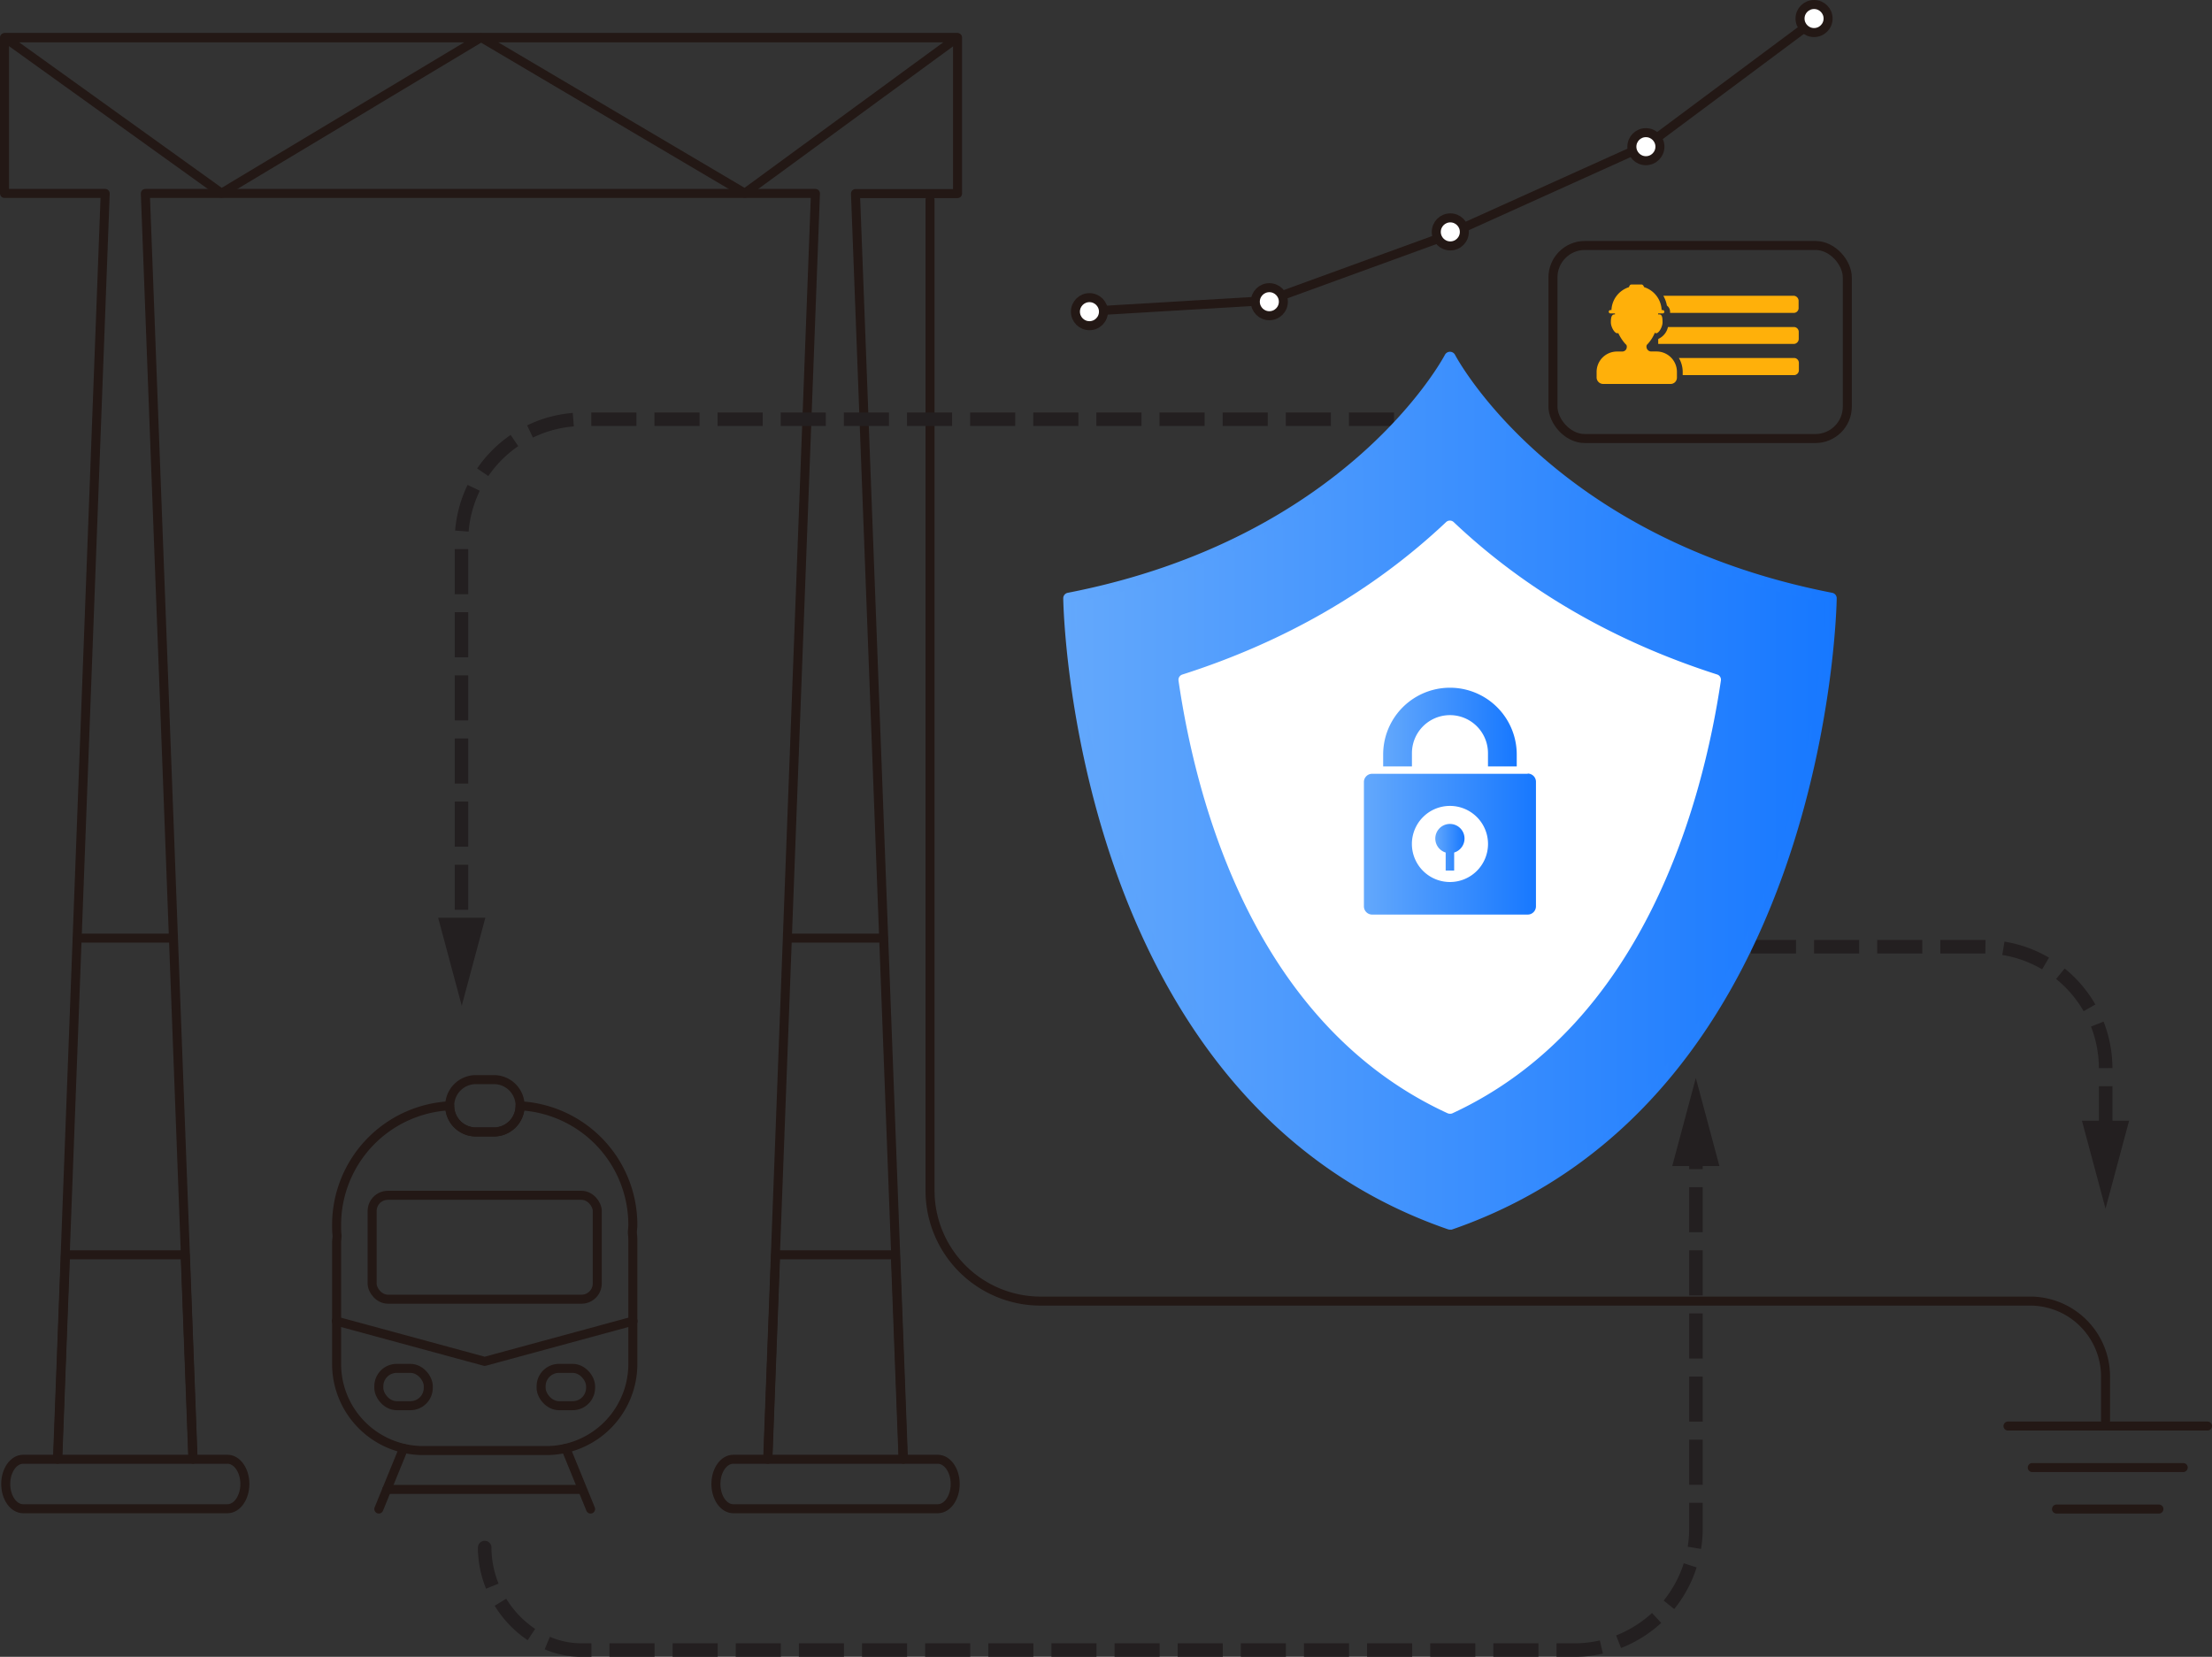
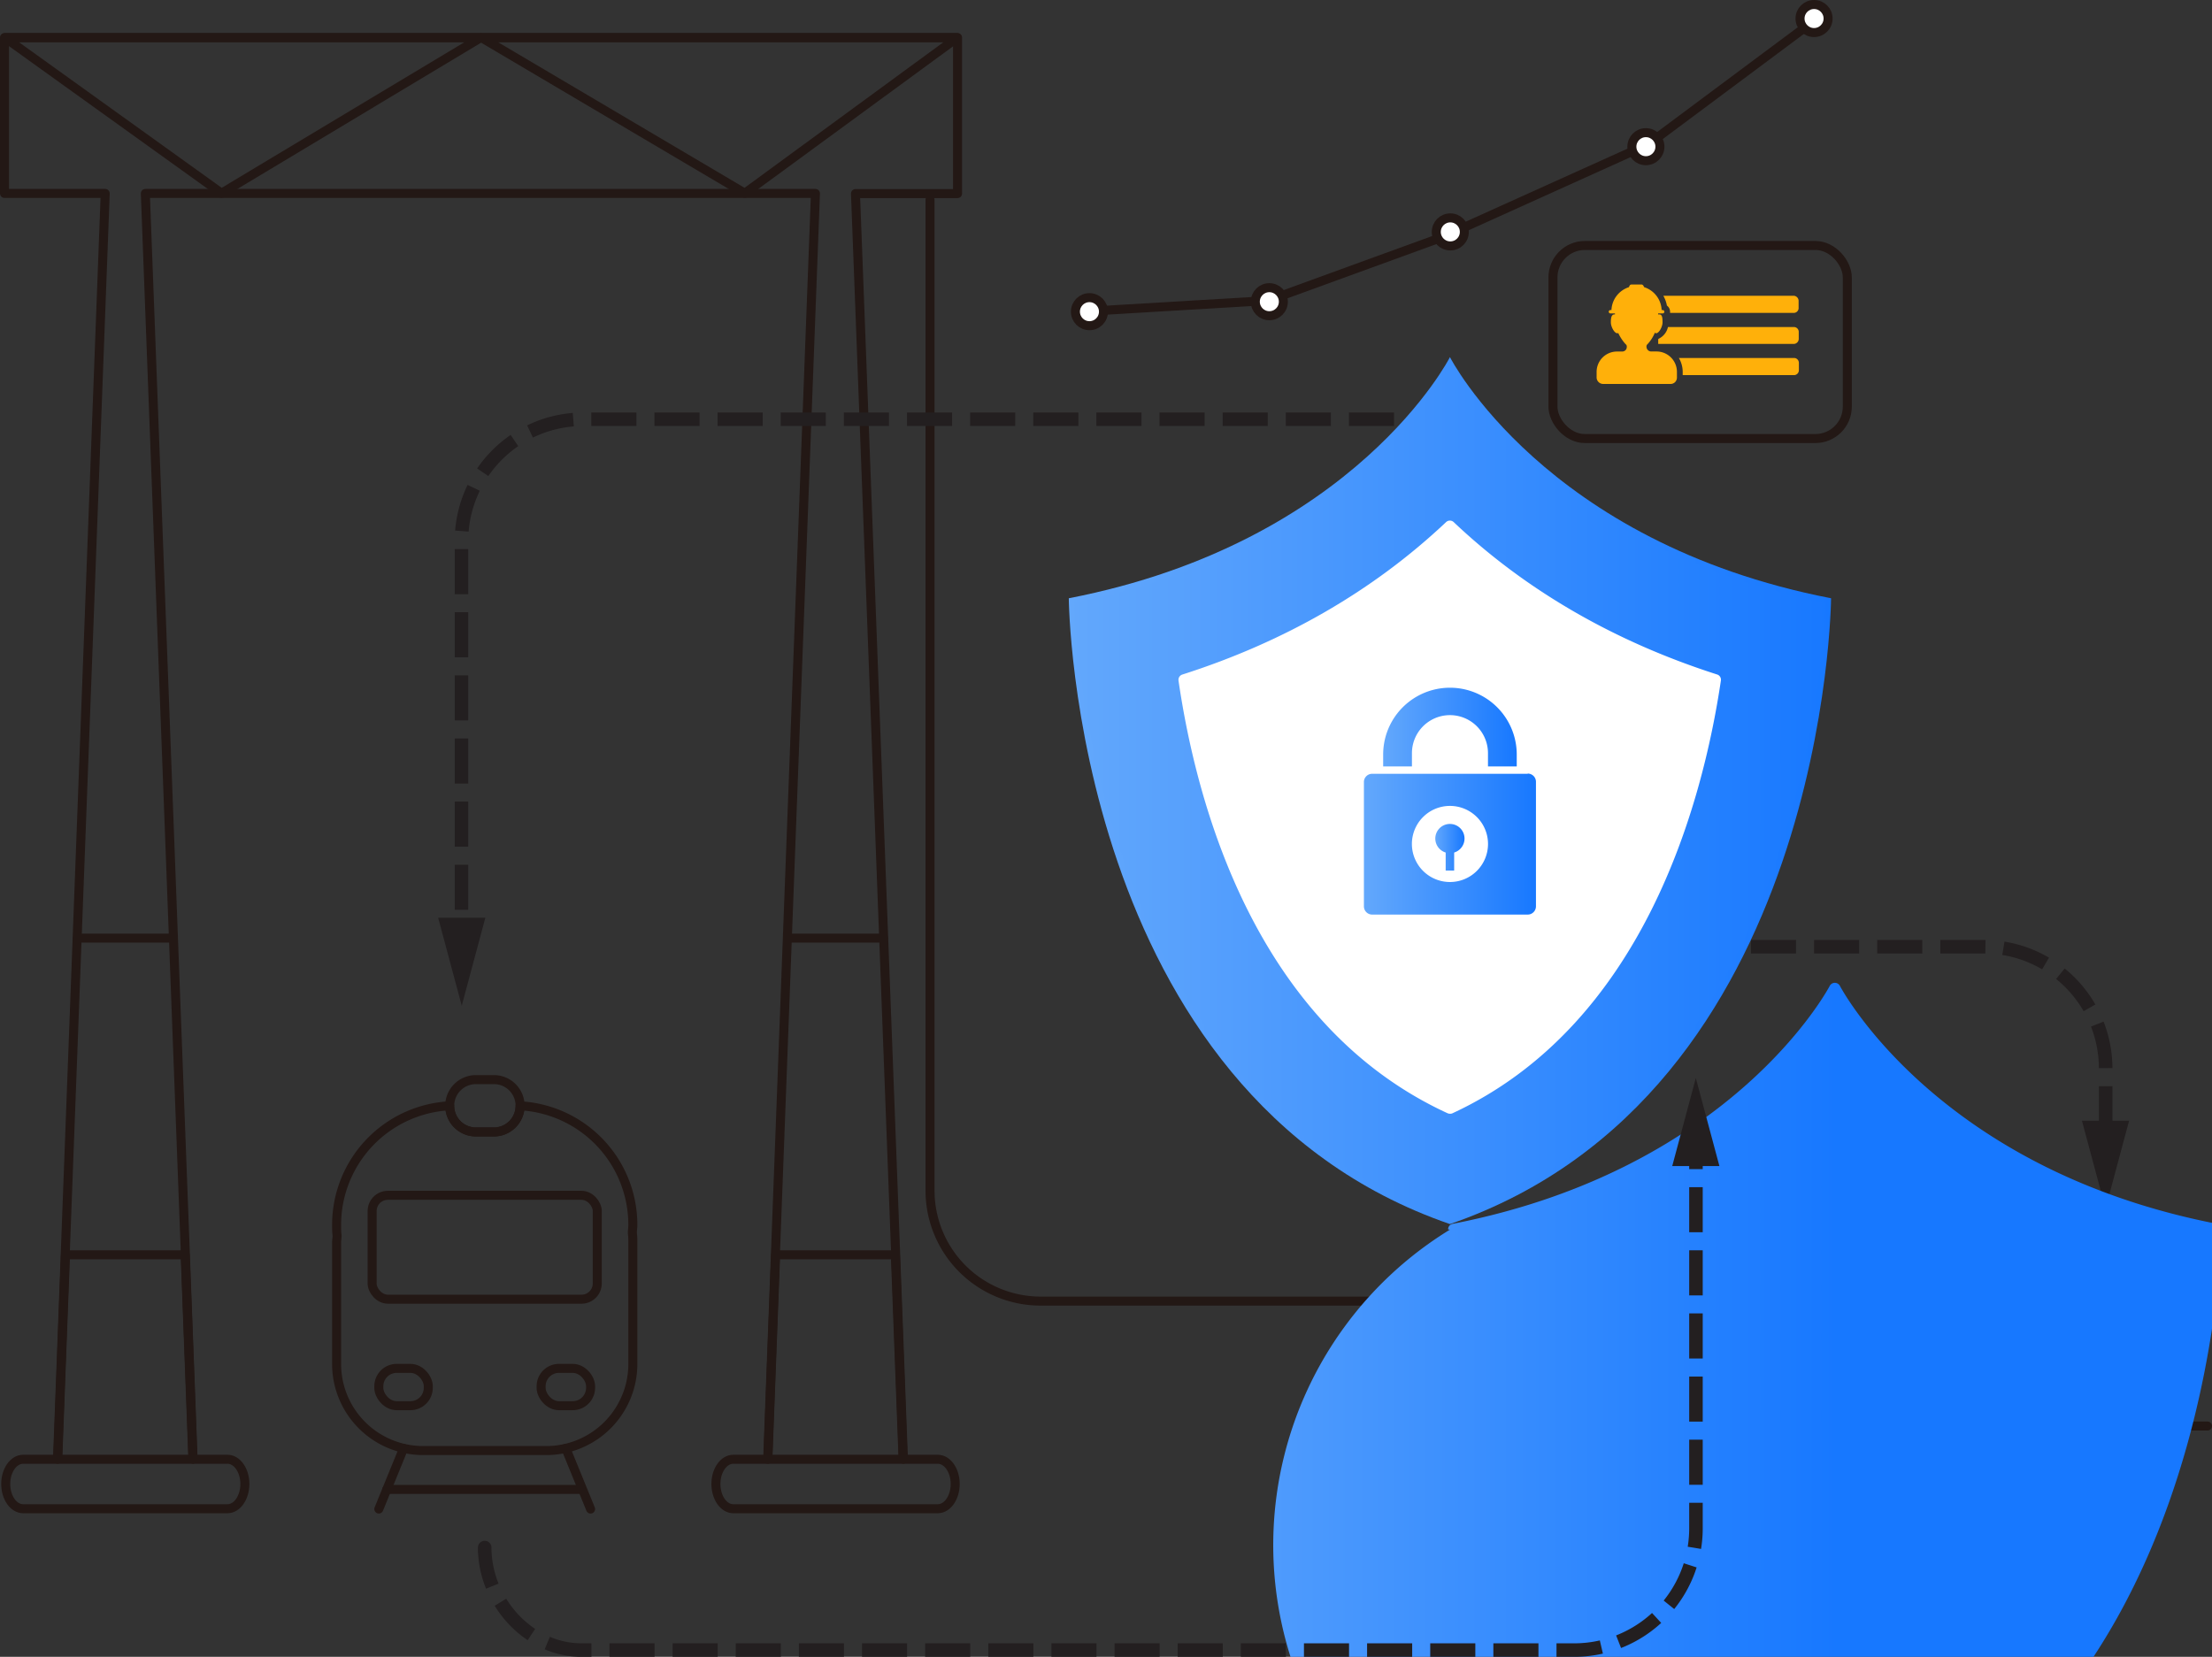
<svg xmlns="http://www.w3.org/2000/svg" xmlns:xlink="http://www.w3.org/1999/xlink" id="图层_1" data-name="图层 1" viewBox="0 0 490.5 367.45">
  <rect x="0" y="0" width="490.5" height="367.45" fill="#333333" stroke="none" />
  <defs>
    <style>.cls-1,.cls-10,.cls-2{fill:none;}.cls-1,.cls-10,.cls-11{stroke:#231815;stroke-linecap:round;stroke-width:2px;}.cls-1,.cls-10,.cls-11,.cls-2{stroke-linejoin:round;}.cls-2{stroke:#231f20;stroke-width:3px;stroke-dasharray:10 4 10 4 10 4;}.cls-3{fill:#231f20;}.cls-4{fill:url(#未命名的渐变_31);}.cls-5{fill:url(#未命名的渐变_31-2);}.cls-11,.cls-6{fill:#fff;}.cls-7{fill:url(#未命名的渐变_31-3);}.cls-8{fill:url(#未命名的渐变_31-4);}.cls-9{fill:url(#未命名的渐变_31-5);}.cls-10,.cls-12{fill-rule:evenodd;}.cls-12{fill:#ffb00a;}</style>
    <linearGradient id="未命名的渐变_31" x1="397.67" y1="391" x2="566.7" y2="391" gradientUnits="userSpaceOnUse">
      <stop offset="0" stop-color="#63a8fc" />
      <stop offset="1" stop-color="#1778ff" />
    </linearGradient>
    <linearGradient id="未命名的渐变_31-2" x1="396.44" y1="391.03" x2="567.93" y2="391.03" xlink:href="#未命名的渐变_31" />
    <linearGradient id="未命名的渐变_31-3" x1="478.94" y1="403.56" x2="485.42" y2="403.56" xlink:href="#未命名的渐变_31" />
    <linearGradient id="未命名的渐变_31-4" x1="463.11" y1="402.84" x2="501.26" y2="402.84" xlink:href="#未命名的渐变_31" />
    <linearGradient id="未命名的渐变_31-5" x1="467.38" y1="377.01" x2="497" y2="377.01" xlink:href="#未命名的渐变_31" />
  </defs>
  <path class="cls-1" d="M323.27,550.27c-2.12,0-3.85-2.46-3.85-5.49s1.73-5.48,3.85-5.48h7.63l10.59-280.73H192.9L203.49,539.3h7.63c2.12,0,3.85,2.46,3.85,5.48s-1.73,5.49-3.85,5.49H165.8c-2.13,0-3.86-2.46-3.86-5.49s1.73-5.48,3.86-5.48h7.62L184,258.57H161.67V224H373v34.6H350.37L361,539.3h7.62c2.13,0,3.86,2.46,3.86,5.48s-1.73,5.49-3.86,5.49Z" transform="translate(-160.67 -215.67)" />
  <polygon class="cls-1" points="170.28 323.63 200.25 323.63 198.54 278.28 171.99 278.28 170.28 323.63" />
  <polygon class="cls-1" points="12.81 323.63 42.77 323.63 41.06 278.28 14.52 278.28 12.81 323.63" />
  <line class="cls-1" x1="174.64" y1="208.05" x2="195.89" y2="208.05" />
  <line class="cls-1" x1="17.17" y1="208.05" x2="38.41" y2="208.05" />
  <polygon class="cls-1" points="49.12 42.85 106.59 8.36 1.1 8.36 49.12 42.85" />
  <polygon class="cls-1" points="165.16 42.85 212.26 8.36 106.78 8.36 165.16 42.85" />
  <line class="cls-1" x1="445.26" y1="316.26" x2="489.5" y2="316.26" />
-   <line class="cls-1" x1="450.64" y1="325.47" x2="484.12" y2="325.47" />
  <line class="cls-1" x1="456.02" y1="334.67" x2="478.73" y2="334.67" />
  <path class="cls-1" d="M301,487.32A26.44,26.44,0,0,0,276,460.91a5.81,5.81,0,0,1-5.81,5.8h-4a5.8,5.8,0,0,1-5.8-5.8,26.45,26.45,0,0,0-25.08,26.41c0,.7,0,1.4.08,2.08s-.08,1.17-.08,1.76v27a19.21,19.21,0,0,0,19.21,19.21h27.37A19.21,19.21,0,0,0,301,518.16v-27c0-.59,0-1.18-.08-1.76S301,488,301,487.32Z" transform="translate(-160.67 -215.67)" />
  <path class="cls-1" d="M276,460.91a5.81,5.81,0,0,1-5.81,5.8h-4a5.8,5.8,0,0,1-5.8-5.8h0a5.81,5.81,0,0,1,5.8-5.81h4a5.81,5.81,0,0,1,5.81,5.81Z" transform="translate(-160.67 -215.67)" />
  <rect class="cls-1" x="82.52" y="265.09" width="49.92" height="23.04" rx="3.49" />
-   <polyline class="cls-1" points="140.38 292.98 107.48 301.92 74.58 292.98" />
  <rect class="cls-1" x="84" y="303.47" width="10.97" height="8.28" rx="3.97" />
  <rect class="cls-1" x="119.99" y="303.47" width="10.97" height="8.28" rx="3.97" />
  <line class="cls-1" x1="89.49" y1="321.22" x2="84" y2="334.67" />
  <line class="cls-1" x1="125.47" y1="321.22" x2="130.96" y2="334.67" />
  <line class="cls-1" x1="85.77" y1="330.32" x2="128.97" y2="330.32" />
  <path class="cls-1" d="M366.9,260V479.71a24.51,24.51,0,0,0,24.51,24.51H610.84a16.73,16.73,0,0,1,16.72,16.72v9.77" transform="translate(-160.67 -215.67)" />
  <path class="cls-2" d="M469.79,308.65H290a27,27,0,0,0-27,27v87.15" transform="translate(-160.67 -215.67)" />
  <polygon class="cls-3" points="97.16 203.54 102.39 223.05 107.62 203.54 97.16 203.54" />
  <path class="cls-2" d="M548.93,425.63h51.66a27,27,0,0,1,27,27v15.17" transform="translate(-160.67 -215.67)" />
  <polygon class="cls-3" points="461.66 248.54 466.89 268.05 472.12 248.54 461.66 248.54" />
  <path class="cls-4" d="M482.19,294.87S461.3,336,397.67,348.35c0,0,.77,109.93,84.52,138.79,83.74-28.86,84.51-138.79,84.51-138.79C503.07,336,482.19,294.87,482.19,294.87Z" transform="translate(-160.67 -215.67)" />
-   <path class="cls-5" d="M482.19,488.37a1.4,1.4,0,0,1-.41-.06c-83.59-28.82-85.34-138.84-85.34-139.95a1.23,1.23,0,0,1,1-1.22c62.24-12.12,83.45-52.43,83.66-52.83a1.27,1.27,0,0,1,2.19,0c.21.4,21.42,40.71,83.66,52.83a1.23,1.23,0,0,1,1,1.22c0,1.11-1.74,111.13-85.34,140A1.39,1.39,0,0,1,482.19,488.37Zm-83.26-139c.38,11.12,6,109.5,83.26,136.48,77.31-27,82.88-125.37,83.25-136.48-54.91-11-78.18-43.8-83.25-52C477.11,305.56,453.84,338.32,398.93,349.36Z" transform="translate(-160.67 -215.67)" />
+   <path class="cls-5" d="M482.19,488.37a1.4,1.4,0,0,1-.41-.06a1.23,1.23,0,0,1,1-1.22c62.24-12.12,83.45-52.43,83.66-52.83a1.27,1.27,0,0,1,2.19,0c.21.4,21.42,40.71,83.66,52.83a1.23,1.23,0,0,1,1,1.22c0,1.11-1.74,111.13-85.34,140A1.39,1.39,0,0,1,482.19,488.37Zm-83.26-139c.38,11.12,6,109.5,83.26,136.48,77.31-27,82.88-125.37,83.25-136.48-54.91-11-78.18-43.8-83.25-52C477.11,305.56,453.84,338.32,398.93,349.36Z" transform="translate(-160.67 -215.67)" />
  <path class="cls-6" d="M482.18,461.44c-42.27-19.44-55.08-68.23-58.95-95,27.16-8.68,46.23-22.07,59-34.09,12.7,12,31.75,25.39,58.87,34.07C537.08,393.2,524.13,442.08,482.18,461.44Z" transform="translate(-160.67 -215.67)" />
  <path class="cls-6" d="M482.18,462.67a1.35,1.35,0,0,1-.52-.11C439,442.94,426,394,422,366.62a1.23,1.23,0,0,1,.84-1.35c22.76-7.27,42.43-18.65,58.49-33.81a1.23,1.23,0,0,1,1.69,0c16,15.15,35.68,26.51,58.4,33.79a1.22,1.22,0,0,1,.85,1.35c-4.08,27.45-17.25,76.42-59.59,96A1.3,1.3,0,0,1,482.18,462.67ZM424.6,367.3c4,27,16.91,73.74,57.58,92.78,40.36-19,53.34-65.79,57.51-92.81-22.26-7.27-41.6-18.44-57.5-33.23C466.25,348.85,446.89,360,424.6,367.3Z" transform="translate(-160.67 -215.67)" />
  <path class="cls-7" d="M483.12,404.74v4h-1.88v-4a3.24,3.24,0,1,1,1.88,0" transform="translate(-160.67 -215.67)" />
  <path class="cls-8" d="M482.19,411.28a8.44,8.44,0,1,1,8.44-8.44,8.44,8.44,0,0,1-8.44,8.44Zm17.24-24H464.94a1.82,1.82,0,0,0-1.83,1.82v27.58a1.83,1.83,0,0,0,1.83,1.82h34.49a1.83,1.83,0,0,0,1.83-1.82V389.05a1.82,1.82,0,0,0-1.83-1.82" transform="translate(-160.67 -215.67)" />
  <path class="cls-9" d="M473.76,382.7a8.43,8.43,0,1,1,16.86,0v2.95H497V383a14.81,14.81,0,0,0-29.62,0v2.64h6.38V382.7Z" transform="translate(-160.67 -215.67)" />
  <path class="cls-2" d="M268.15,560.1v-1.22c0,11.88,9.63,22.74,21.51,22.74H509.74a27,27,0,0,0,27-27V470.7" transform="translate(-160.67 -215.67)" />
  <polygon class="cls-3" points="381.27 258.6 376.04 239.08 370.81 258.6 381.27 258.6" />
  <polyline class="cls-10" points="241.95 68.99 281.18 66.66 319.99 52.53 365.54 31.96 402.91 4.11" />
  <circle class="cls-11" cx="241.58" cy="69.12" r="3.11" />
  <circle class="cls-11" cx="281.47" cy="66.91" r="3.11" />
  <circle class="cls-11" cx="321.6" cy="51.43" r="3.11" />
  <circle class="cls-11" cx="364.97" cy="32.53" r="3.11" />
  <circle class="cls-11" cx="402.26" cy="4.11" r="3.11" />
  <path class="cls-12" d="M533,295.06h25.56a1.08,1.08,0,0,1,1,1.05v1.7a1.08,1.08,0,0,1-1,1.05H533.8v-.72a6.11,6.11,0,0,0-.85-3.08Z" transform="translate(-160.67 -215.67)" />
  <path class="cls-12" d="M530.53,288.2h28a1.07,1.07,0,0,1,1,1v1.63a1.13,1.13,0,0,1-1,1.11H528.37v-1c0-.07.07-.07.07-.13a3.77,3.77,0,0,0,2.09-2.61Z" transform="translate(-160.67 -215.67)" />
  <path class="cls-12" d="M558.51,281.27h-29a6.89,6.89,0,0,1,.79,2.17,1.67,1.67,0,0,1,.7,1.31,1.56,1.56,0,0,1,0,.31h27.5a1.07,1.07,0,0,0,1-1v-1.64A1.14,1.14,0,0,0,558.51,281.27Z" transform="translate(-160.67 -215.67)" />
  <path class="cls-12" d="M528,293.62h-1.11a1.06,1.06,0,0,1-1.12-1.05A.62.62,0,0,1,526,292a8.57,8.57,0,0,0,1.63-2.55.58.58,0,0,0,.26.13c.66,0,1.44-1.44,1.44-2.42s-.06-1.76-.72-1.76h-.26a1.55,1.55,0,0,0,0-.22h1a.38.38,0,0,0,.38-.39.39.39,0,0,0-.39-.36h-.21a5.56,5.56,0,0,0-3.87-5.07h0l-.19-.35c-.14-.17-.24-.24-.39-.24h-2.24a.46.46,0,0,0-.41.24l-.16.35h0a5.58,5.58,0,0,0-3.87,5.07h-.2a.39.39,0,0,0-.4.36.38.38,0,0,0,.38.39h1a1.7,1.7,0,0,1,0,.22h-.13c-.65,0-.78.78-.78,1.76s.78,2.42,1.44,2.42a.22.22,0,0,0,.19-.07,9.87,9.87,0,0,0,1.64,2.49.61.61,0,0,1,.26.58,1,1,0,0,1-1,1.05h-1.17a4.52,4.52,0,0,0-4.52,4.51v1.24a1.46,1.46,0,0,0,1.44,1.44h15a1.4,1.4,0,0,0,1.37-1.44v-1.24A4.52,4.52,0,0,0,528,293.62Z" transform="translate(-160.67 -215.67)" />
  <rect class="cls-1" x="344.36" y="54.44" width="65.27" height="42.82" rx="7.08" />
</svg>